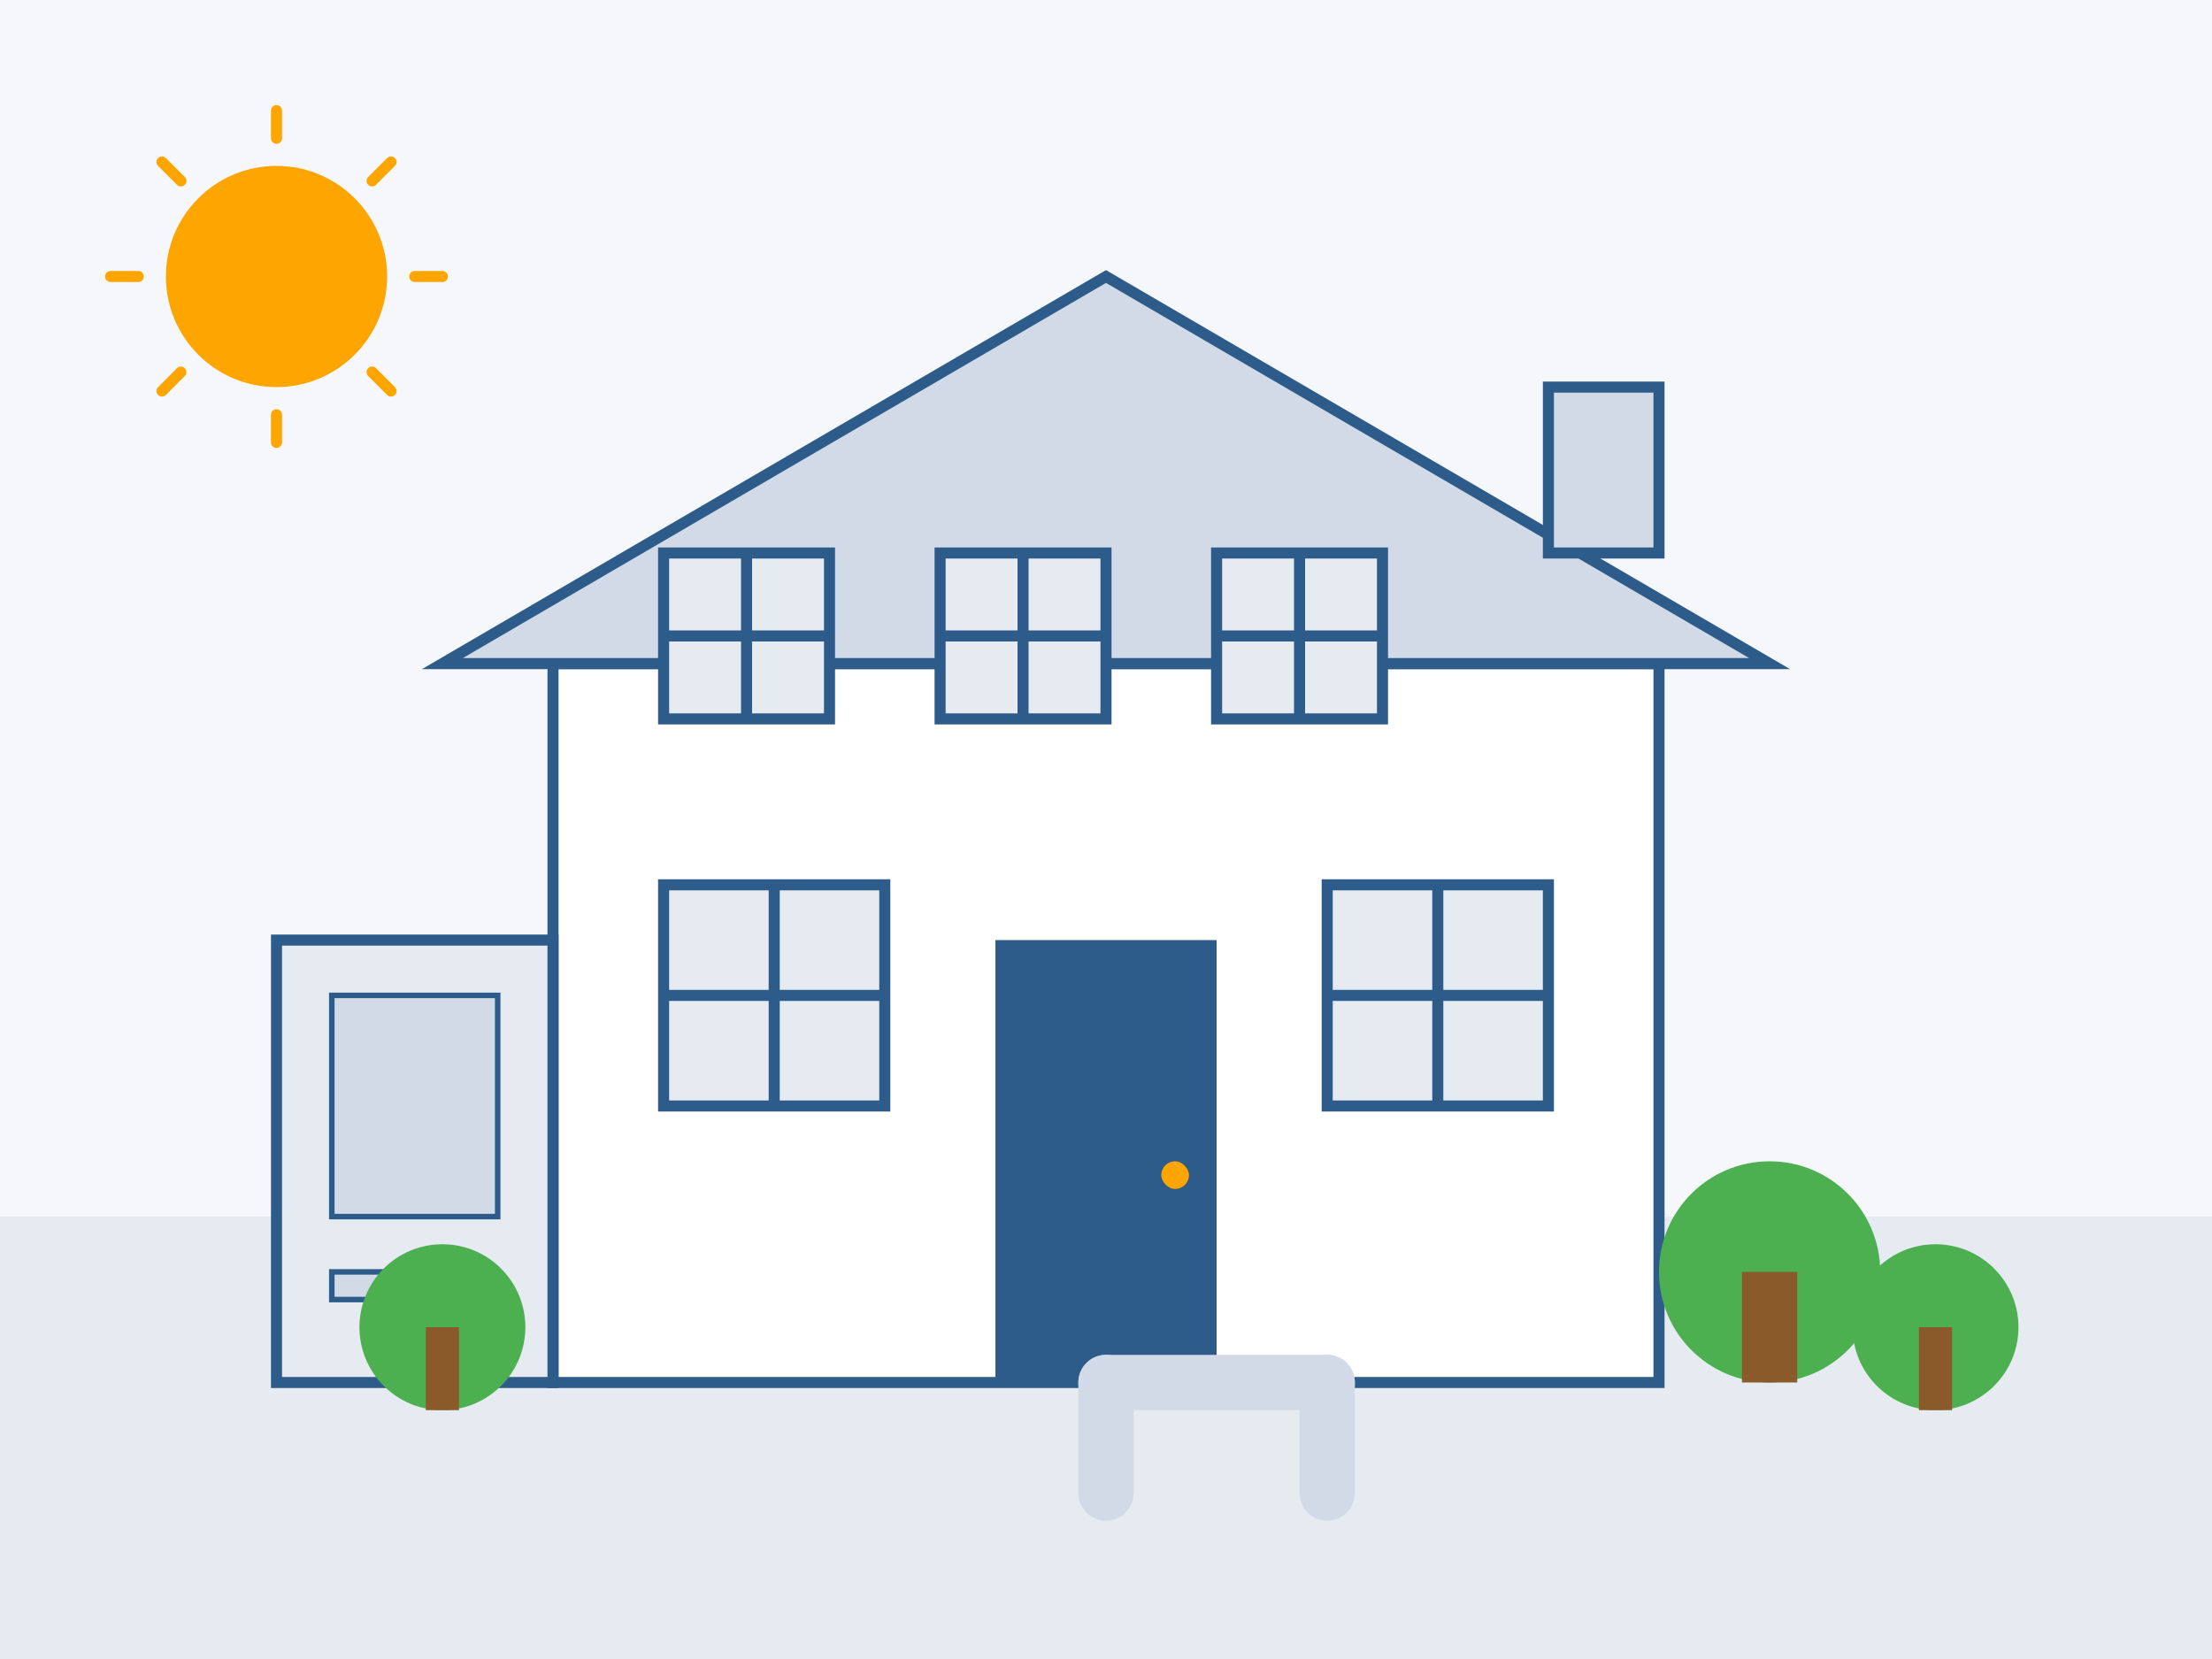
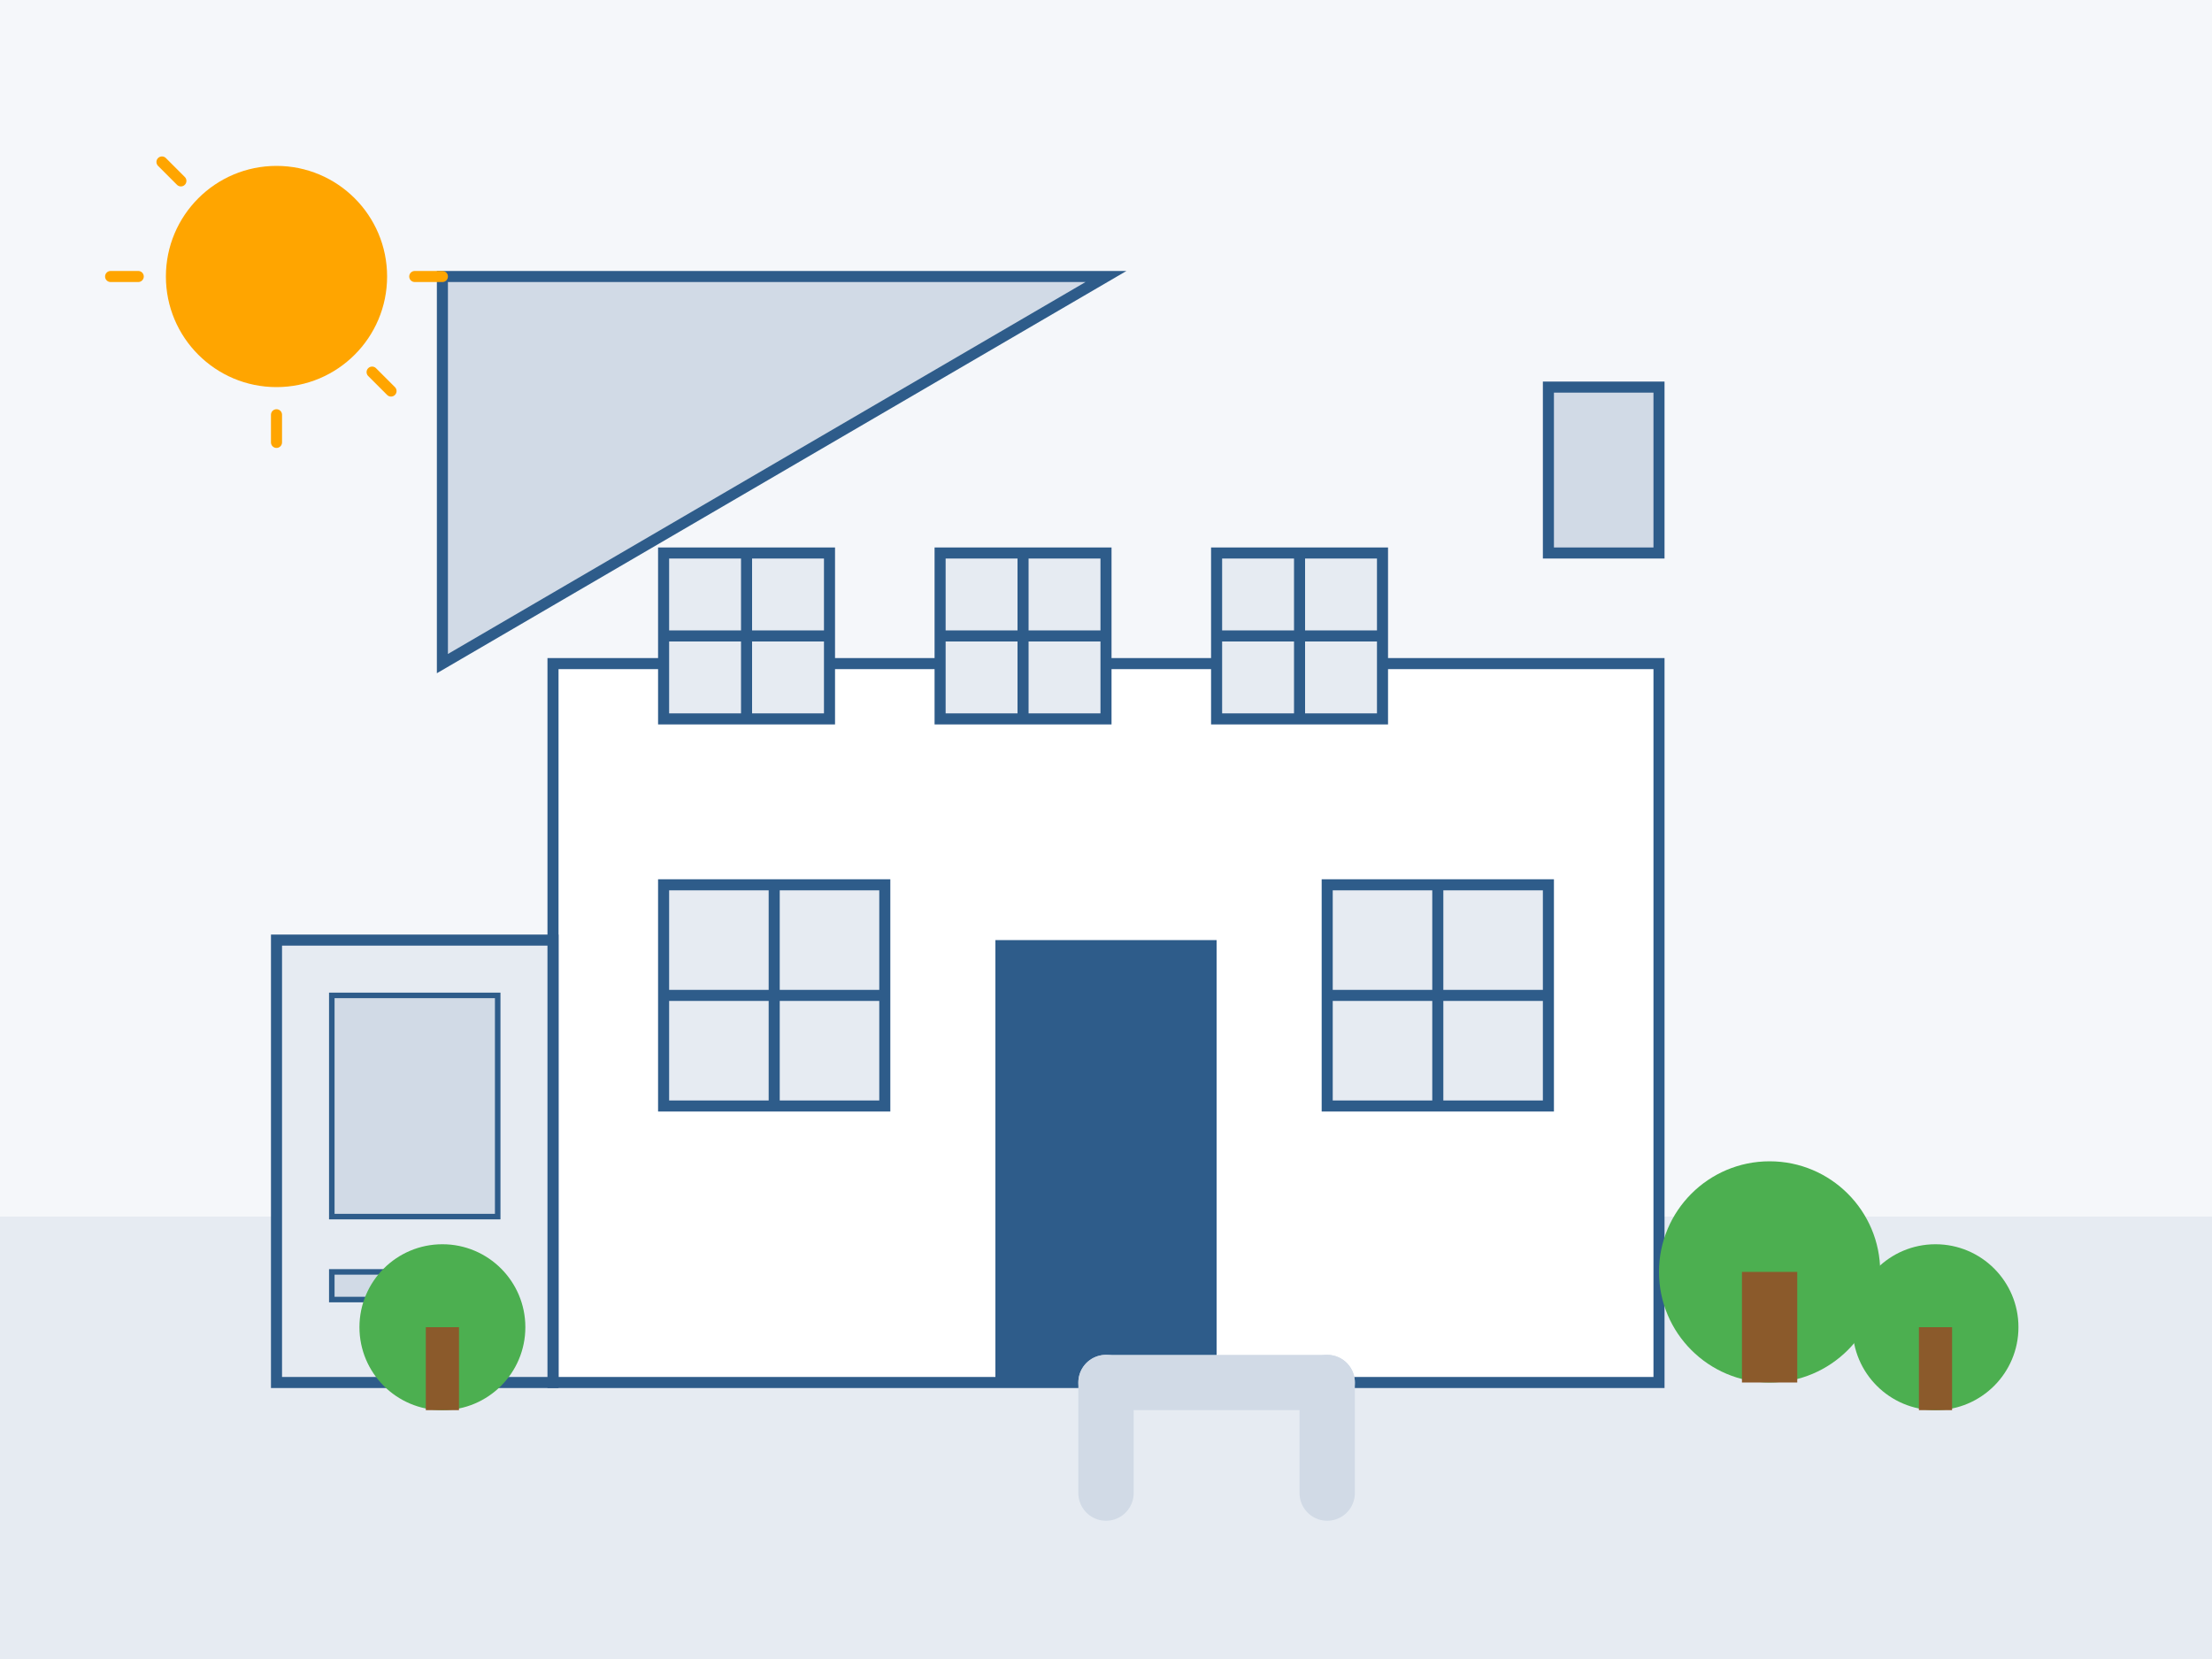
<svg xmlns="http://www.w3.org/2000/svg" width="400" height="300" viewBox="0 0 400 300" fill="none">
  <rect width="400" height="300" fill="#F5F7FA" />
  <rect y="220" width="400" height="80" fill="#E6EBF2" />
  <rect x="100" y="120" width="200" height="130" fill="#FFFFFF" stroke="#2E5C8A" stroke-width="2" />
-   <path d="M80 120L200 50L320 120H80Z" fill="#D1DAE6" stroke="#2E5C8A" stroke-width="2" />
+   <path d="M80 120L200 50H80Z" fill="#D1DAE6" stroke="#2E5C8A" stroke-width="2" />
  <rect x="280" y="70" width="20" height="30" fill="#D1DAE6" stroke="#2E5C8A" stroke-width="2" />
  <rect x="120" y="160" width="40" height="40" fill="#E6EBF2" stroke="#2E5C8A" stroke-width="2" />
  <path d="M140 160V200" stroke="#2E5C8A" stroke-width="2" />
  <path d="M120 180H160" stroke="#2E5C8A" stroke-width="2" />
  <rect x="240" y="160" width="40" height="40" fill="#E6EBF2" stroke="#2E5C8A" stroke-width="2" />
  <path d="M260 160V200" stroke="#2E5C8A" stroke-width="2" />
  <path d="M240 180H280" stroke="#2E5C8A" stroke-width="2" />
  <rect x="180" y="170" width="40" height="80" fill="#2E5C8A" />
-   <rect x="210" y="210" width="5" height="5" rx="2.5" fill="#FFA500" />
  <rect x="50" y="170" width="50" height="80" fill="#E6EBF2" stroke="#2E5C8A" stroke-width="2" />
  <rect x="60" y="180" width="30" height="40" fill="#D1DAE6" stroke="#2E5C8A" stroke-width="1" />
  <rect x="60" y="230" width="30" height="5" fill="#D1DAE6" stroke="#2E5C8A" stroke-width="1" />
  <rect x="120" y="100" width="30" height="30" fill="#E6EBF2" stroke="#2E5C8A" stroke-width="2" />
  <path d="M135 100V130" stroke="#2E5C8A" stroke-width="2" />
  <path d="M120 115H150" stroke="#2E5C8A" stroke-width="2" />
  <rect x="170" y="100" width="30" height="30" fill="#E6EBF2" stroke="#2E5C8A" stroke-width="2" />
  <path d="M185 100V130" stroke="#2E5C8A" stroke-width="2" />
  <path d="M170 115H200" stroke="#2E5C8A" stroke-width="2" />
  <rect x="220" y="100" width="30" height="30" fill="#E6EBF2" stroke="#2E5C8A" stroke-width="2" />
  <path d="M235 100V130" stroke="#2E5C8A" stroke-width="2" />
  <path d="M220 115H250" stroke="#2E5C8A" stroke-width="2" />
  <circle cx="320" cy="230" r="20" fill="#4CAF50" />
  <rect x="315" y="230" width="10" height="20" fill="#8B5A2B" />
  <circle cx="350" cy="240" r="15" fill="#4CAF50" />
  <rect x="347" y="240" width="6" height="15" fill="#8B5A2B" />
  <circle cx="80" cy="240" r="15" fill="#4CAF50" />
  <rect x="77" y="240" width="6" height="15" fill="#8B5A2B" />
  <path d="M200 250V270" stroke="#D1DAE6" stroke-width="10" stroke-linecap="round" />
  <path d="M200 250H240" stroke="#D1DAE6" stroke-width="10" stroke-linecap="round" />
  <path d="M240 250V270" stroke="#D1DAE6" stroke-width="10" stroke-linecap="round" />
  <circle cx="50" cy="50" r="20" fill="#FFA500" />
-   <path d="M50 20V25" stroke="#FFA500" stroke-width="2" stroke-linecap="round" />
  <path d="M50 75V80" stroke="#FFA500" stroke-width="2" stroke-linecap="round" />
  <path d="M20 50H25" stroke="#FFA500" stroke-width="2" stroke-linecap="round" />
  <path d="M75 50H80" stroke="#FFA500" stroke-width="2" stroke-linecap="round" />
  <path d="M29.289 29.289L32.711 32.711" stroke="#FFA500" stroke-width="2" stroke-linecap="round" />
  <path d="M67.289 67.289L70.711 70.711" stroke="#FFA500" stroke-width="2" stroke-linecap="round" />
-   <path d="M29.289 70.711L32.711 67.289" stroke="#FFA500" stroke-width="2" stroke-linecap="round" />
-   <path d="M67.289 32.711L70.711 29.289" stroke="#FFA500" stroke-width="2" stroke-linecap="round" />
</svg>